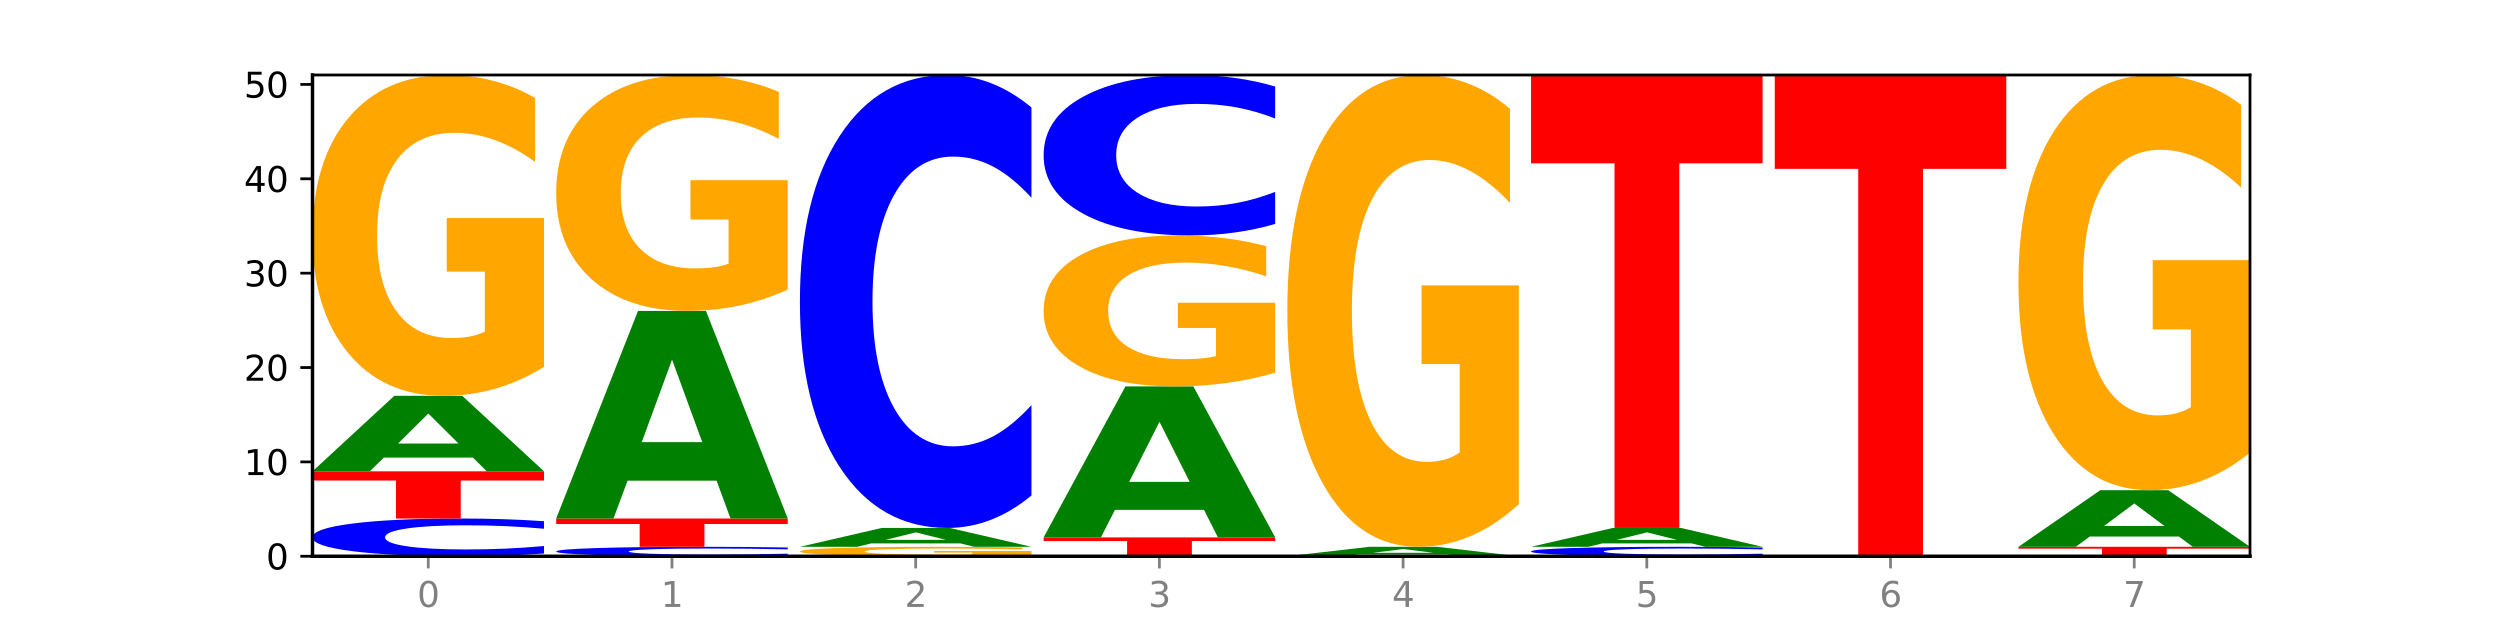
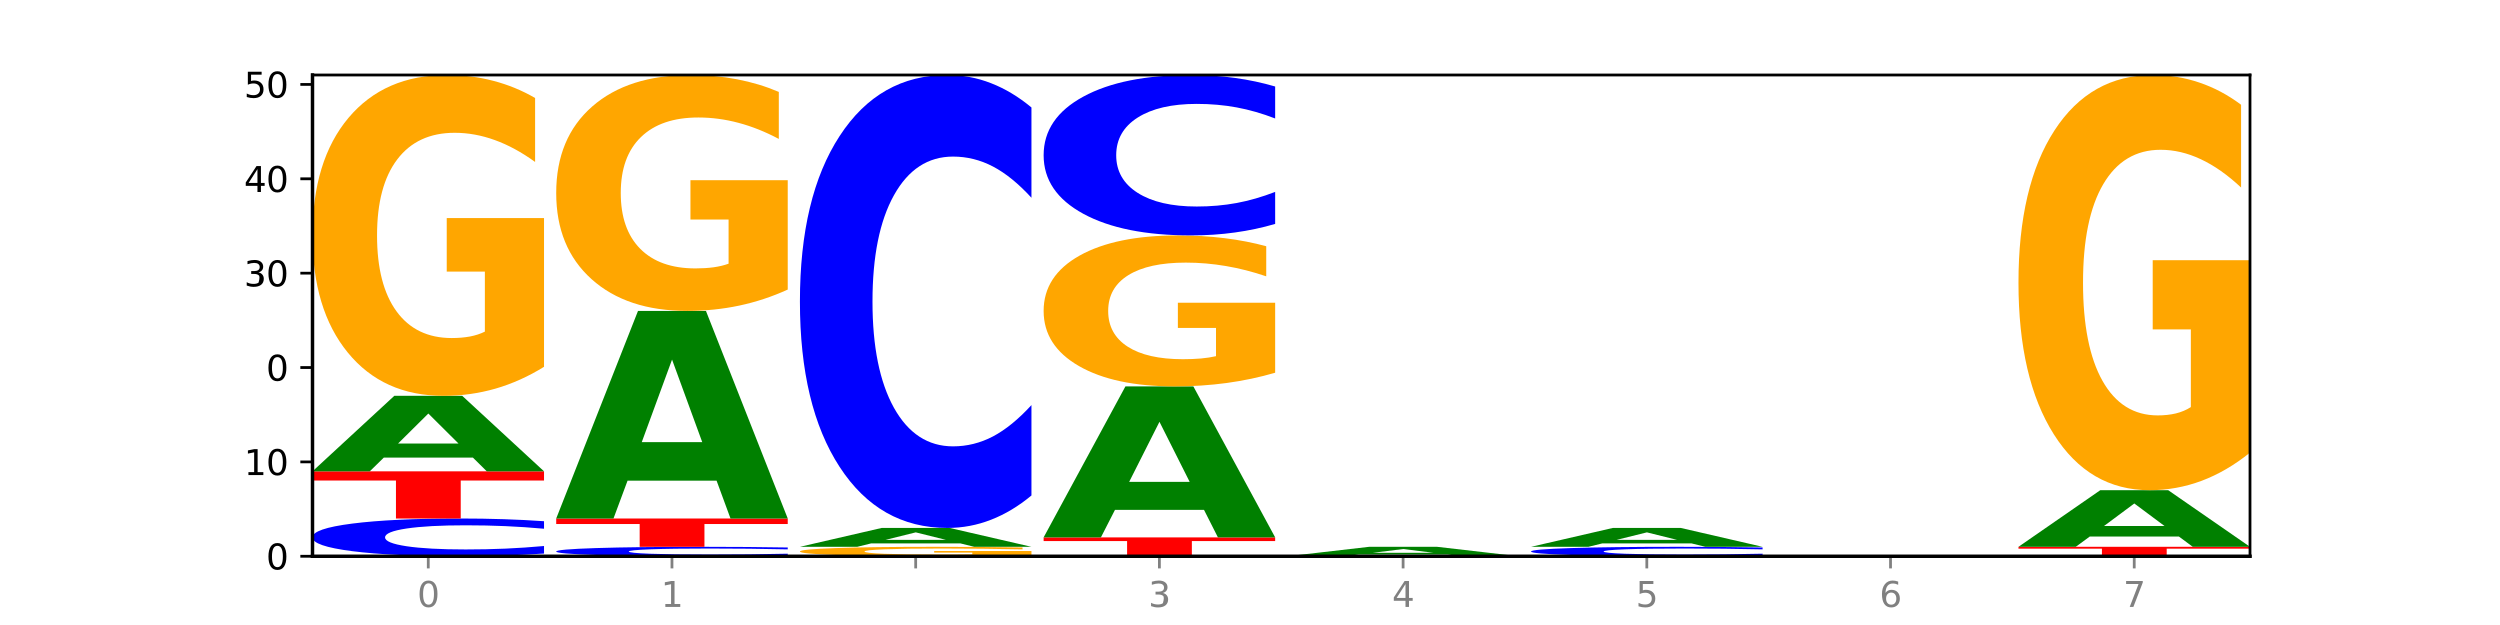
<svg xmlns="http://www.w3.org/2000/svg" xmlns:xlink="http://www.w3.org/1999/xlink" width="720pt" height="180pt" viewBox="0 0 720 180" version="1.1">
  <defs>
    <style type="text/css">*{stroke-linejoin: round; stroke-linecap: butt}</style>
  </defs>
  <g id="figure_1">
    <g id="patch_1">
      <path d="M 0 180  L 720 180  L 720 0  L 0 0  z " style="fill: #ffffff" />
    </g>
    <g id="axes_1">
      <g id="patch_2">
        <path d="M 90 160.2  L 648 160.2  L 648 21.6  L 90 21.6  z " style="fill: #ffffff" />
      </g>
      <g id="line2d_1">
        <path d="M 90 160.2  L 648 160.2  " clip-path="url(#p72543ded86)" style="fill: none; stroke: #000000; stroke-width: 0.5; stroke-linecap: square" />
      </g>
      <g id="patch_3">
        <path d="M 156.679 159.421  Q 151.102 159.807 145.07 160.002  Q 139.039 160.2 132.47 160.2  Q 112.882 160.2 101.441 158.736  Q 90 157.272 90 154.768  Q 90 152.255 101.441 150.793  Q 112.882 149.329 132.47 149.329  Q 139.039 149.329 145.07 149.527  Q 151.102 149.722 156.679 150.109  L 156.679 152.276  Q 151.051 151.764 145.591 151.526  Q 140.131 151.288 134.1 151.288  Q 123.281 151.288 117.082 152.215  Q 110.899 153.14 110.899 154.768  Q 110.899 156.389 117.082 157.317  Q 123.281 158.242 134.1 158.242  Q 140.131 158.242 145.591 158.004  Q 151.051 157.764 156.679 157.252  L 156.679 159.421  z " clip-path="url(#p72543ded86)" style="fill: #0000ff" />
      </g>
      <g id="patch_4">
        <path d="M 90 135.741  L 156.679 135.741  L 156.679 138.391  L 132.69 138.391  L 132.69 149.329  L 114.036 149.329  L 114.036 138.391  L 90 138.391  L 90 135.741  z " clip-path="url(#p72543ded86)" style="fill: #ff0000" />
      </g>
      <g id="patch_5">
        <path d="M 136.189 131.781  L 110.545 131.781  L 106.496 135.741  L 90 135.741  L 113.558 114  L 133.121 114  L 156.679 135.741  L 140.197 135.741  L 136.189 131.781  z M 114.635 127.745  L 132.058 127.745  L 123.36 119.097  L 114.635 127.745  z " clip-path="url(#p72543ded86)" style="fill: #008000" />
      </g>
      <g id="patch_6">
        <path d="M 156.679 105.64  Q 149.955 109.82 142.722 111.92  Q 135.489 114 127.778 114  Q 110.353 114 100.177 101.555  Q 90 89.111 90 67.829  Q 90 46.299 100.356 33.949  Q 110.727 21.6 128.764 21.6  Q 135.713 21.6 142.079 23.28  Q 148.46 24.94 154.109 28.223  L 154.109 46.642  Q 148.281 42.424 142.513 40.343  Q 136.744 38.244 130.946 38.244  Q 120.216 38.244 114.403 45.917  Q 108.59 53.571 108.59 67.829  Q 108.59 81.953 114.194 89.664  Q 119.798 97.356 130.109 97.356  Q 132.919 97.356 135.325 96.917  Q 137.731 96.459 139.643 95.505  L 139.643 78.212  L 128.66 78.212  L 128.66 62.809  L 156.679 62.809  L 156.679 105.64  z " clip-path="url(#p72543ded86)" style="fill: #ffa600" />
      </g>
      <g id="patch_7">
        <path d="M 226.868 160.005  Q 221.29 160.102 215.259 160.151  Q 209.228 160.2 202.659 160.2  Q 183.07 160.2 171.629 159.834  Q 160.189 159.468 160.189 158.842  Q 160.189 158.214 171.629 157.848  Q 183.07 157.482 202.659 157.482  Q 209.228 157.482 215.259 157.532  Q 221.29 157.581 226.868 157.677  L 226.868 158.219  Q 221.24 158.091 215.78 158.031  Q 210.32 157.972 204.289 157.972  Q 193.47 157.972 187.27 158.204  Q 181.088 158.435 181.088 158.842  Q 181.088 159.247 187.27 159.479  Q 193.47 159.71 204.289 159.71  Q 210.32 159.71 215.78 159.651  Q 221.24 159.591 226.868 159.463  L 226.868 160.005  z " clip-path="url(#p72543ded86)" style="fill: #0000ff" />
      </g>
      <g id="patch_8">
        <path d="M 160.189 149.329  L 226.868 149.329  L 226.868 150.919  L 202.879 150.919  L 202.879 157.482  L 184.224 157.482  L 184.224 150.919  L 160.189 150.919  L 160.189 149.329  z " clip-path="url(#p72543ded86)" style="fill: #ff0000" />
      </g>
      <g id="patch_9">
        <path d="M 206.377 138.438  L 180.734 138.438  L 176.685 149.329  L 160.189 149.329  L 183.747 89.541  L 203.31 89.541  L 226.868 149.329  L 210.386 149.329  L 206.377 138.438  z M 184.824 127.341  L 202.247 127.341  L 193.549 103.559  L 184.824 127.341  z " clip-path="url(#p72543ded86)" style="fill: #008000" />
      </g>
      <g id="patch_10">
        <path d="M 226.868 83.394  Q 220.143 86.468 212.91 88.011  Q 205.678 89.541 197.967 89.541  Q 180.542 89.541 170.365 80.391  Q 160.189 71.24 160.189 55.592  Q 160.189 39.761 170.545 30.68  Q 180.916 21.6 198.953 21.6  Q 205.902 21.6 212.268 22.835  Q 218.649 24.056 224.298 26.47  L 224.298 40.013  Q 218.47 36.912 212.701 35.382  Q 206.933 33.838 201.135 33.838  Q 190.405 33.838 184.592 39.48  Q 178.779 45.108 178.779 55.592  Q 178.779 65.977 184.383 71.647  Q 189.987 77.303 200.298 77.303  Q 203.107 77.303 205.513 76.98  Q 207.919 76.643 209.832 75.942  L 209.832 63.226  L 198.848 63.226  L 198.848 51.901  L 226.868 51.901  L 226.868 83.394  z " clip-path="url(#p72543ded86)" style="fill: #ffa600" />
      </g>
      <g id="patch_11">
        <path d="M 297.057 159.954  Q 290.332 160.077 283.099 160.139  Q 275.866 160.2 268.155 160.2  Q 250.731 160.2 240.554 159.834  Q 230.377 159.468 230.377 158.842  Q 230.377 158.209 240.733 157.846  Q 251.104 157.482 269.142 157.482  Q 276.09 157.482 282.457 157.532  Q 288.838 157.581 294.486 157.677  L 294.486 158.219  Q 288.658 158.095 282.89 158.034  Q 277.122 157.972 271.323 157.972  Q 260.594 157.972 254.781 158.198  Q 248.967 158.423 248.967 158.842  Q 248.967 159.257 254.571 159.484  Q 260.175 159.71 270.487 159.71  Q 273.296 159.71 275.702 159.698  Q 278.108 159.684 280.021 159.656  L 280.021 159.147  L 269.037 159.147  L 269.037 158.694  L 297.057 158.694  L 297.057 159.954  z " clip-path="url(#p72543ded86)" style="fill: #ffa600" />
      </g>
      <g id="patch_12">
        <path d="M 276.566 156.492  L 250.922 156.492  L 246.873 157.482  L 230.377 157.482  L 253.935 152.047  L 273.499 152.047  L 297.057 157.482  L 280.574 157.482  L 276.566 156.492  z M 255.012 155.483  L 272.435 155.483  L 263.737 153.321  L 255.012 155.483  z " clip-path="url(#p72543ded86)" style="fill: #008000" />
      </g>
      <g id="patch_13">
        <path d="M 297.057 142.697  Q 291.479 147.331 285.448 149.676  Q 279.417 152.047 272.848 152.047  Q 253.259 152.047 241.818 134.478  Q 230.377 116.909 230.377 86.864  Q 230.377 56.711 241.818 39.169  Q 253.259 21.6 272.848 21.6  Q 279.417 21.6 285.448 23.971  Q 291.479 26.316 297.057 30.95  L 297.057 56.954  Q 291.429 50.81 285.969 47.953  Q 280.509 45.097 274.477 45.097  Q 263.658 45.097 257.459 56.226  Q 251.277 67.328 251.277 86.864  Q 251.277 106.319 257.459 117.448  Q 263.658 128.55 274.477 128.55  Q 280.509 128.55 285.969 125.694  Q 291.429 122.81 297.057 116.667  L 297.057 142.697  z " clip-path="url(#p72543ded86)" style="fill: #0000ff" />
      </g>
      <g id="patch_14">
        <path d="M 300.566 154.765  L 367.245 154.765  L 367.245 155.825  L 343.256 155.825  L 343.256 160.2  L 324.602 160.2  L 324.602 155.825  L 300.566 155.825  L 300.566 154.765  z " clip-path="url(#p72543ded86)" style="fill: #ff0000" />
      </g>
      <g id="patch_15">
        <path d="M 346.755 146.844  L 321.111 146.844  L 317.062 154.765  L 300.566 154.765  L 324.124 111.282  L 343.687 111.282  L 367.245 154.765  L 350.763 154.765  L 346.755 146.844  z M 325.201 138.773  L 342.624 138.773  L 333.926 121.477  L 325.201 138.773  z " clip-path="url(#p72543ded86)" style="fill: #008000" />
      </g>
      <g id="patch_16">
        <path d="M 367.245 107.348  Q 360.521 109.315 353.288 110.303  Q 346.055 111.282 338.344 111.282  Q 320.919 111.282 310.743 105.426  Q 300.566 99.57 300.566 89.555  Q 300.566 79.423 310.922 73.611  Q 321.293 67.8 339.33 67.8  Q 346.279 67.8 352.645 68.59  Q 359.026 69.372 364.675 70.917  L 364.675 79.585  Q 358.847 77.599 353.079 76.62  Q 347.31 75.632 341.512 75.632  Q 330.782 75.632 324.969 79.243  Q 319.156 82.845 319.156 89.555  Q 319.156 96.201 324.76 99.83  Q 330.364 103.45 340.675 103.45  Q 343.485 103.45 345.891 103.243  Q 348.297 103.028 350.209 102.579  L 350.209 94.441  L 339.226 94.441  L 339.226 87.192  L 367.245 87.192  L 367.245 107.348  z " clip-path="url(#p72543ded86)" style="fill: #ffa600" />
      </g>
      <g id="patch_17">
        <path d="M 367.245 64.488  Q 361.668 66.13 355.636 66.96  Q 349.605 67.8 343.036 67.8  Q 323.448 67.8 312.007 61.578  Q 300.566 55.355 300.566 44.714  Q 300.566 34.035 312.007 27.822  Q 323.448 21.6 343.036 21.6  Q 349.605 21.6 355.636 22.44  Q 361.668 23.27 367.245 24.912  L 367.245 34.121  Q 361.617 31.945 356.157 30.934  Q 350.697 29.922 344.666 29.922  Q 333.847 29.922 327.648 33.863  Q 321.465 37.795 321.465 44.714  Q 321.465 51.605 327.648 55.546  Q 333.847 59.478 344.666 59.478  Q 350.697 59.478 356.157 58.466  Q 361.617 57.445 367.245 55.269  L 367.245 64.488  z " clip-path="url(#p72543ded86)" style="fill: #0000ff" />
      </g>
      <g id="patch_18">
        <path d="M 416.943 159.705  L 391.3 159.705  L 387.251 160.2  L 370.755 160.2  L 394.313 157.482  L 413.876 157.482  L 437.434 160.2  L 420.952 160.2  L 416.943 159.705  z M 395.39 159.201  L 412.813 159.201  L 404.115 158.12  L 395.39 159.201  z " clip-path="url(#p72543ded86)" style="fill: #008000" />
      </g>
      <g id="patch_19">
-         <path d="M 437.434 145.188  Q 430.709 151.335 423.476 154.423  Q 416.244 157.482 408.533 157.482  Q 391.108 157.482 380.931 139.181  Q 370.755 120.88 370.755 89.583  Q 370.755 57.921 381.111 39.761  Q 391.482 21.6 409.519 21.6  Q 416.468 21.6 422.834 24.07  Q 429.215 26.512 434.864 31.34  L 434.864 58.427  Q 429.036 52.223 423.267 49.164  Q 417.499 46.076 411.701 46.076  Q 400.971 46.076 395.158 57.36  Q 389.345 68.616 389.345 89.583  Q 389.345 110.354 394.949 121.694  Q 400.553 133.006 410.864 133.006  Q 413.673 133.006 416.079 132.361  Q 418.485 131.687 420.398 130.283  L 420.398 104.853  L 409.414 104.853  L 409.414 82.201  L 437.434 82.201  L 437.434 145.188  z " clip-path="url(#p72543ded86)" style="fill: #ffa600" />
-       </g>
+         </g>
      <g id="patch_20">
        <path d="M 507.623 160.005  Q 502.045 160.102 496.014 160.151  Q 489.983 160.2 483.414 160.2  Q 463.825 160.2 452.384 159.834  Q 440.943 159.468 440.943 158.842  Q 440.943 158.214 452.384 157.848  Q 463.825 157.482 483.414 157.482  Q 489.983 157.482 496.014 157.532  Q 502.045 157.581 507.623 157.677  L 507.623 158.219  Q 501.995 158.091 496.535 158.031  Q 491.075 157.972 485.043 157.972  Q 474.224 157.972 468.025 158.204  Q 461.843 158.435 461.843 158.842  Q 461.843 159.247 468.025 159.479  Q 474.224 159.71 485.043 159.71  Q 491.075 159.71 496.535 159.651  Q 501.995 159.591 507.623 159.463  L 507.623 160.005  z " clip-path="url(#p72543ded86)" style="fill: #0000ff" />
      </g>
      <g id="patch_21">
        <path d="M 487.132 156.492  L 461.488 156.492  L 457.439 157.482  L 440.943 157.482  L 464.501 152.047  L 484.065 152.047  L 507.623 157.482  L 491.14 157.482  L 487.132 156.492  z M 465.578 155.483  L 483.001 155.483  L 474.303 153.321  L 465.578 155.483  z " clip-path="url(#p72543ded86)" style="fill: #008000" />
      </g>
      <g id="patch_22">
-         <path d="M 440.943 21.6  L 507.623 21.6  L 507.623 47.041  L 483.634 47.041  L 483.634 152.047  L 464.979 152.047  L 464.979 47.041  L 440.943 47.041  L 440.943 21.6  z " clip-path="url(#p72543ded86)" style="fill: #ff0000" />
-       </g>
+         </g>
      <g id="patch_23">
-         <path d="M 511.132 21.6  L 577.811 21.6  L 577.811 48.631  L 553.822 48.631  L 553.822 160.2  L 535.168 160.2  L 535.168 48.631  L 511.132 48.631  L 511.132 21.6  z " clip-path="url(#p72543ded86)" style="fill: #ff0000" />
-       </g>
+         </g>
      <g id="patch_24">
        <path d="M 581.321 157.482  L 648 157.482  L 648 158.012  L 624.011 158.012  L 624.011 160.2  L 605.356 160.2  L 605.356 158.012  L 581.321 158.012  L 581.321 157.482  z " clip-path="url(#p72543ded86)" style="fill: #ff0000" />
      </g>
      <g id="patch_25">
        <path d="M 627.51 154.512  L 601.866 154.512  L 597.817 157.482  L 581.321 157.482  L 604.879 141.176  L 624.442 141.176  L 648 157.482  L 631.518 157.482  L 627.51 154.512  z M 605.956 151.486  L 623.379 151.486  L 614.681 145  L 605.956 151.486  z " clip-path="url(#p72543ded86)" style="fill: #008000" />
      </g>
      <g id="patch_26">
        <path d="M 648 130.358  Q 641.275 135.767 634.042 138.484  Q 626.81 141.176 619.099 141.176  Q 601.674 141.176 591.497 125.072  Q 581.321 108.967 581.321 81.425  Q 581.321 53.563 591.677 37.581  Q 602.048 21.6 620.085 21.6  Q 627.034 21.6 633.4 23.774  Q 639.781 25.923 645.43 30.171  L 645.43 54.007  Q 639.602 48.549 633.833 45.856  Q 628.065 43.139 622.267 43.139  Q 611.537 43.139 605.724 53.069  Q 599.911 62.974 599.911 81.425  Q 599.911 99.704 605.515 109.683  Q 611.119 119.637 621.43 119.637  Q 624.239 119.637 626.645 119.069  Q 629.051 118.476 630.964 117.241  L 630.964 94.863  L 619.98 94.863  L 619.98 74.929  L 648 74.929  L 648 130.358  z " clip-path="url(#p72543ded86)" style="fill: #ffa600" />
      </g>
      <g id="matplotlib.axis_1">
        <g id="xtick_1">
          <g id="line2d_2">
            <defs>
              <path id="m805335e93b" d="M 0 0  L 0 3.5  " style="stroke: #808080; stroke-width: 0.8" />
            </defs>
            <g>
              <use xlink:href="#m805335e93b" x="123.34" y="160.2" style="fill: #808080; stroke: #808080; stroke-width: 0.8" />
            </g>
          </g>
          <g id="text_1">
            <g style="fill: #808080" transform="translate(120.158 174.798) scale(0.1 -0.1)">
              <defs>
                <path id="DejaVuSans-30" d="M 2034 4250  Q 1547 4250 1301 3770  Q 1056 3291 1056 2328  Q 1056 1369 1301 889  Q 1547 409 2034 409  Q 2525 409 2770 889  Q 3016 1369 3016 2328  Q 3016 3291 2770 3770  Q 2525 4250 2034 4250  z M 2034 4750  Q 2819 4750 3233 4129  Q 3647 3509 3647 2328  Q 3647 1150 3233 529  Q 2819 -91 2034 -91  Q 1250 -91 836 529  Q 422 1150 422 2328  Q 422 3509 836 4129  Q 1250 4750 2034 4750  z " transform="scale(0.016)" />
              </defs>
              <use xlink:href="#DejaVuSans-30" />
            </g>
          </g>
        </g>
        <g id="xtick_2">
          <g id="line2d_3">
            <g>
              <use xlink:href="#m805335e93b" x="193.528" y="160.2" style="fill: #808080; stroke: #808080; stroke-width: 0.8" />
            </g>
          </g>
          <g id="text_2">
            <g style="fill: #808080" transform="translate(190.347 174.798) scale(0.1 -0.1)">
              <defs>
                <path id="DejaVuSans-31" d="M 794 531  L 1825 531  L 1825 4091  L 703 3866  L 703 4441  L 1819 4666  L 2450 4666  L 2450 531  L 3481 531  L 3481 0  L 794 0  L 794 531  z " transform="scale(0.016)" />
              </defs>
              <use xlink:href="#DejaVuSans-31" />
            </g>
          </g>
        </g>
        <g id="xtick_3">
          <g id="line2d_4">
            <g>
              <use xlink:href="#m805335e93b" x="263.717" y="160.2" style="fill: #808080; stroke: #808080; stroke-width: 0.8" />
            </g>
          </g>
          <g id="text_3">
            <g style="fill: #808080" transform="translate(260.536 174.798) scale(0.1 -0.1)">
              <defs>
-                 <path id="DejaVuSans-32" d="M 1228 531  L 3431 531  L 3431 0  L 469 0  L 469 531  Q 828 903 1448 1529  Q 2069 2156 2228 2338  Q 2531 2678 2651 2914  Q 2772 3150 2772 3378  Q 2772 3750 2511 3984  Q 2250 4219 1831 4219  Q 1534 4219 1204 4116  Q 875 4013 500 3803  L 500 4441  Q 881 4594 1212 4672  Q 1544 4750 1819 4750  Q 2544 4750 2975 4387  Q 3406 4025 3406 3419  Q 3406 3131 3298 2873  Q 3191 2616 2906 2266  Q 2828 2175 2409 1742  Q 1991 1309 1228 531  z " transform="scale(0.016)" />
-               </defs>
+                 </defs>
              <use xlink:href="#DejaVuSans-32" />
            </g>
          </g>
        </g>
        <g id="xtick_4">
          <g id="line2d_5">
            <g>
              <use xlink:href="#m805335e93b" x="333.906" y="160.2" style="fill: #808080; stroke: #808080; stroke-width: 0.8" />
            </g>
          </g>
          <g id="text_4">
            <g style="fill: #808080" transform="translate(330.724 174.798) scale(0.1 -0.1)">
              <defs>
-                 <path id="DejaVuSans-33" d="M 2597 2516  Q 3050 2419 3304 2112  Q 3559 1806 3559 1356  Q 3559 666 3084 287  Q 2609 -91 1734 -91  Q 1441 -91 1130 -33  Q 819 25 488 141  L 488 750  Q 750 597 1062 519  Q 1375 441 1716 441  Q 2309 441 2620 675  Q 2931 909 2931 1356  Q 2931 1769 2642 2001  Q 2353 2234 1838 2234  L 1294 2234  L 1294 2753  L 1863 2753  Q 2328 2753 2575 2939  Q 2822 3125 2822 3475  Q 2822 3834 2567 4026  Q 2313 4219 1838 4219  Q 1578 4219 1281 4162  Q 984 4106 628 3988  L 628 4550  Q 988 4650 1302 4700  Q 1616 4750 1894 4750  Q 2613 4750 3031 4423  Q 3450 4097 3450 3541  Q 3450 3153 3228 2886  Q 3006 2619 2597 2516  z " transform="scale(0.016)" />
+                 <path id="DejaVuSans-33" d="M 2597 2516  Q 3050 2419 3304 2112  Q 3559 1806 3559 1356  Q 3559 666 3084 287  Q 2609 -91 1734 -91  Q 1441 -91 1130 -33  Q 819 25 488 141  L 488 750  Q 750 597 1062 519  Q 1375 441 1716 441  Q 2309 441 2620 675  Q 2931 1769 2642 2001  Q 2353 2234 1838 2234  L 1294 2234  L 1294 2753  L 1863 2753  Q 2328 2753 2575 2939  Q 2822 3125 2822 3475  Q 2822 3834 2567 4026  Q 2313 4219 1838 4219  Q 1578 4219 1281 4162  Q 984 4106 628 3988  L 628 4550  Q 988 4650 1302 4700  Q 1616 4750 1894 4750  Q 2613 4750 3031 4423  Q 3450 4097 3450 3541  Q 3450 3153 3228 2886  Q 3006 2619 2597 2516  z " transform="scale(0.016)" />
              </defs>
              <use xlink:href="#DejaVuSans-33" />
            </g>
          </g>
        </g>
        <g id="xtick_5">
          <g id="line2d_6">
            <g>
              <use xlink:href="#m805335e93b" x="404.094" y="160.2" style="fill: #808080; stroke: #808080; stroke-width: 0.8" />
            </g>
          </g>
          <g id="text_5">
            <g style="fill: #808080" transform="translate(400.913 174.798) scale(0.1 -0.1)">
              <defs>
                <path id="DejaVuSans-34" d="M 2419 4116  L 825 1625  L 2419 1625  L 2419 4116  z M 2253 4666  L 3047 4666  L 3047 1625  L 3713 1625  L 3713 1100  L 3047 1100  L 3047 0  L 2419 0  L 2419 1100  L 313 1100  L 313 1709  L 2253 4666  z " transform="scale(0.016)" />
              </defs>
              <use xlink:href="#DejaVuSans-34" />
            </g>
          </g>
        </g>
        <g id="xtick_6">
          <g id="line2d_7">
            <g>
              <use xlink:href="#m805335e93b" x="474.283" y="160.2" style="fill: #808080; stroke: #808080; stroke-width: 0.8" />
            </g>
          </g>
          <g id="text_6">
            <g style="fill: #808080" transform="translate(471.102 174.798) scale(0.1 -0.1)">
              <defs>
                <path id="DejaVuSans-35" d="M 691 4666  L 3169 4666  L 3169 4134  L 1269 4134  L 1269 2991  Q 1406 3038 1543 3061  Q 1681 3084 1819 3084  Q 2600 3084 3056 2656  Q 3513 2228 3513 1497  Q 3513 744 3044 326  Q 2575 -91 1722 -91  Q 1428 -91 1123 -41  Q 819 9 494 109  L 494 744  Q 775 591 1075 516  Q 1375 441 1709 441  Q 2250 441 2565 725  Q 2881 1009 2881 1497  Q 2881 1984 2565 2268  Q 2250 2553 1709 2553  Q 1456 2553 1204 2497  Q 953 2441 691 2322  L 691 4666  z " transform="scale(0.016)" />
              </defs>
              <use xlink:href="#DejaVuSans-35" />
            </g>
          </g>
        </g>
        <g id="xtick_7">
          <g id="line2d_8">
            <g>
              <use xlink:href="#m805335e93b" x="544.472" y="160.2" style="fill: #808080; stroke: #808080; stroke-width: 0.8" />
            </g>
          </g>
          <g id="text_7">
            <g style="fill: #808080" transform="translate(541.29 174.798) scale(0.1 -0.1)">
              <defs>
                <path id="DejaVuSans-36" d="M 2113 2584  Q 1688 2584 1439 2293  Q 1191 2003 1191 1497  Q 1191 994 1439 701  Q 1688 409 2113 409  Q 2538 409 2786 701  Q 3034 994 3034 1497  Q 3034 2003 2786 2293  Q 2538 2584 2113 2584  z M 3366 4563  L 3366 3988  Q 3128 4100 2886 4159  Q 2644 4219 2406 4219  Q 1781 4219 1451 3797  Q 1122 3375 1075 2522  Q 1259 2794 1537 2939  Q 1816 3084 2150 3084  Q 2853 3084 3261 2657  Q 3669 2231 3669 1497  Q 3669 778 3244 343  Q 2819 -91 2113 -91  Q 1303 -91 875 529  Q 447 1150 447 2328  Q 447 3434 972 4092  Q 1497 4750 2381 4750  Q 2619 4750 2861 4703  Q 3103 4656 3366 4563  z " transform="scale(0.016)" />
              </defs>
              <use xlink:href="#DejaVuSans-36" />
            </g>
          </g>
        </g>
        <g id="xtick_8">
          <g id="line2d_9">
            <g>
              <use xlink:href="#m805335e93b" x="614.66" y="160.2" style="fill: #808080; stroke: #808080; stroke-width: 0.8" />
            </g>
          </g>
          <g id="text_8">
            <g style="fill: #808080" transform="translate(611.479 174.798) scale(0.1 -0.1)">
              <defs>
                <path id="DejaVuSans-37" d="M 525 4666  L 3525 4666  L 3525 4397  L 1831 0  L 1172 0  L 2766 4134  L 525 4134  L 525 4666  z " transform="scale(0.016)" />
              </defs>
              <use xlink:href="#DejaVuSans-37" />
            </g>
          </g>
        </g>
      </g>
      <g id="matplotlib.axis_2">
        <g id="ytick_1">
          <g id="line2d_10">
            <defs>
              <path id="mf3eae80618" d="M 0 0  L -3.5 0  " style="stroke: #000000; stroke-width: 0.8" />
            </defs>
            <g>
              <use xlink:href="#mf3eae80618" x="90" y="160.2" style="stroke: #000000; stroke-width: 0.8" />
            </g>
          </g>
          <g id="text_9">
            <g transform="translate(76.638 163.999) scale(0.1 -0.1)">
              <use xlink:href="#DejaVuSans-30" />
            </g>
          </g>
        </g>
        <g id="ytick_2">
          <g id="line2d_11">
            <g>
              <use xlink:href="#mf3eae80618" x="90" y="133.024" style="stroke: #000000; stroke-width: 0.8" />
            </g>
          </g>
          <g id="text_10">
            <g transform="translate(70.275 136.823) scale(0.1 -0.1)">
              <use xlink:href="#DejaVuSans-31" />
              <use xlink:href="#DejaVuSans-30" x="63.623" />
            </g>
          </g>
        </g>
        <g id="ytick_3">
          <g id="line2d_12">
            <g>
              <use xlink:href="#mf3eae80618" x="90" y="105.847" style="stroke: #000000; stroke-width: 0.8" />
            </g>
          </g>
          <g id="text_11">
            <g transform="translate(70.275 109.646) scale(0.1 -0.1)">
              <use xlink:href="#DejaVuSans-32" />
              <use xlink:href="#DejaVuSans-30" x="63.623" />
            </g>
          </g>
        </g>
        <g id="ytick_4">
          <g id="line2d_13">
            <g>
              <use xlink:href="#mf3eae80618" x="90" y="78.671" style="stroke: #000000; stroke-width: 0.8" />
            </g>
          </g>
          <g id="text_12">
            <g transform="translate(70.275 82.47) scale(0.1 -0.1)">
              <use xlink:href="#DejaVuSans-33" />
              <use xlink:href="#DejaVuSans-30" x="63.623" />
            </g>
          </g>
        </g>
        <g id="ytick_5">
          <g id="line2d_14">
            <g>
              <use xlink:href="#mf3eae80618" x="90" y="51.494" style="stroke: #000000; stroke-width: 0.8" />
            </g>
          </g>
          <g id="text_13">
            <g transform="translate(70.275 55.293) scale(0.1 -0.1)">
              <use xlink:href="#DejaVuSans-34" />
              <use xlink:href="#DejaVuSans-30" x="63.623" />
            </g>
          </g>
        </g>
        <g id="ytick_6">
          <g id="line2d_15">
            <g>
              <use xlink:href="#mf3eae80618" x="90" y="24.318" style="stroke: #000000; stroke-width: 0.8" />
            </g>
          </g>
          <g id="text_14">
            <g transform="translate(70.275 28.117) scale(0.1 -0.1)">
              <use xlink:href="#DejaVuSans-35" />
              <use xlink:href="#DejaVuSans-30" x="63.623" />
            </g>
          </g>
        </g>
      </g>
      <g id="patch_27">
        <path d="M 90 160.2  L 90 21.6  " style="fill: none; stroke: #000000; stroke-linejoin: miter; stroke-linecap: square" />
      </g>
      <g id="patch_28">
        <path d="M 648 160.2  L 648 21.6  " style="fill: none; stroke: #000000; stroke-width: 0.8; stroke-linejoin: miter; stroke-linecap: square" />
      </g>
      <g id="patch_29">
        <path d="M 90 160.2  L 648 160.2  " style="fill: none; stroke: #000000; stroke-linejoin: miter; stroke-linecap: square" />
      </g>
      <g id="patch_30">
        <path d="M 90 21.6  L 648 21.6  " style="fill: none; stroke: #000000; stroke-width: 0.8; stroke-linejoin: miter; stroke-linecap: square" />
      </g>
    </g>
  </g>
  <defs>
    <clipPath id="p72543ded86">
      <rect x="90" y="21.6" width="558" height="138.6" />
    </clipPath>
  </defs>
</svg>